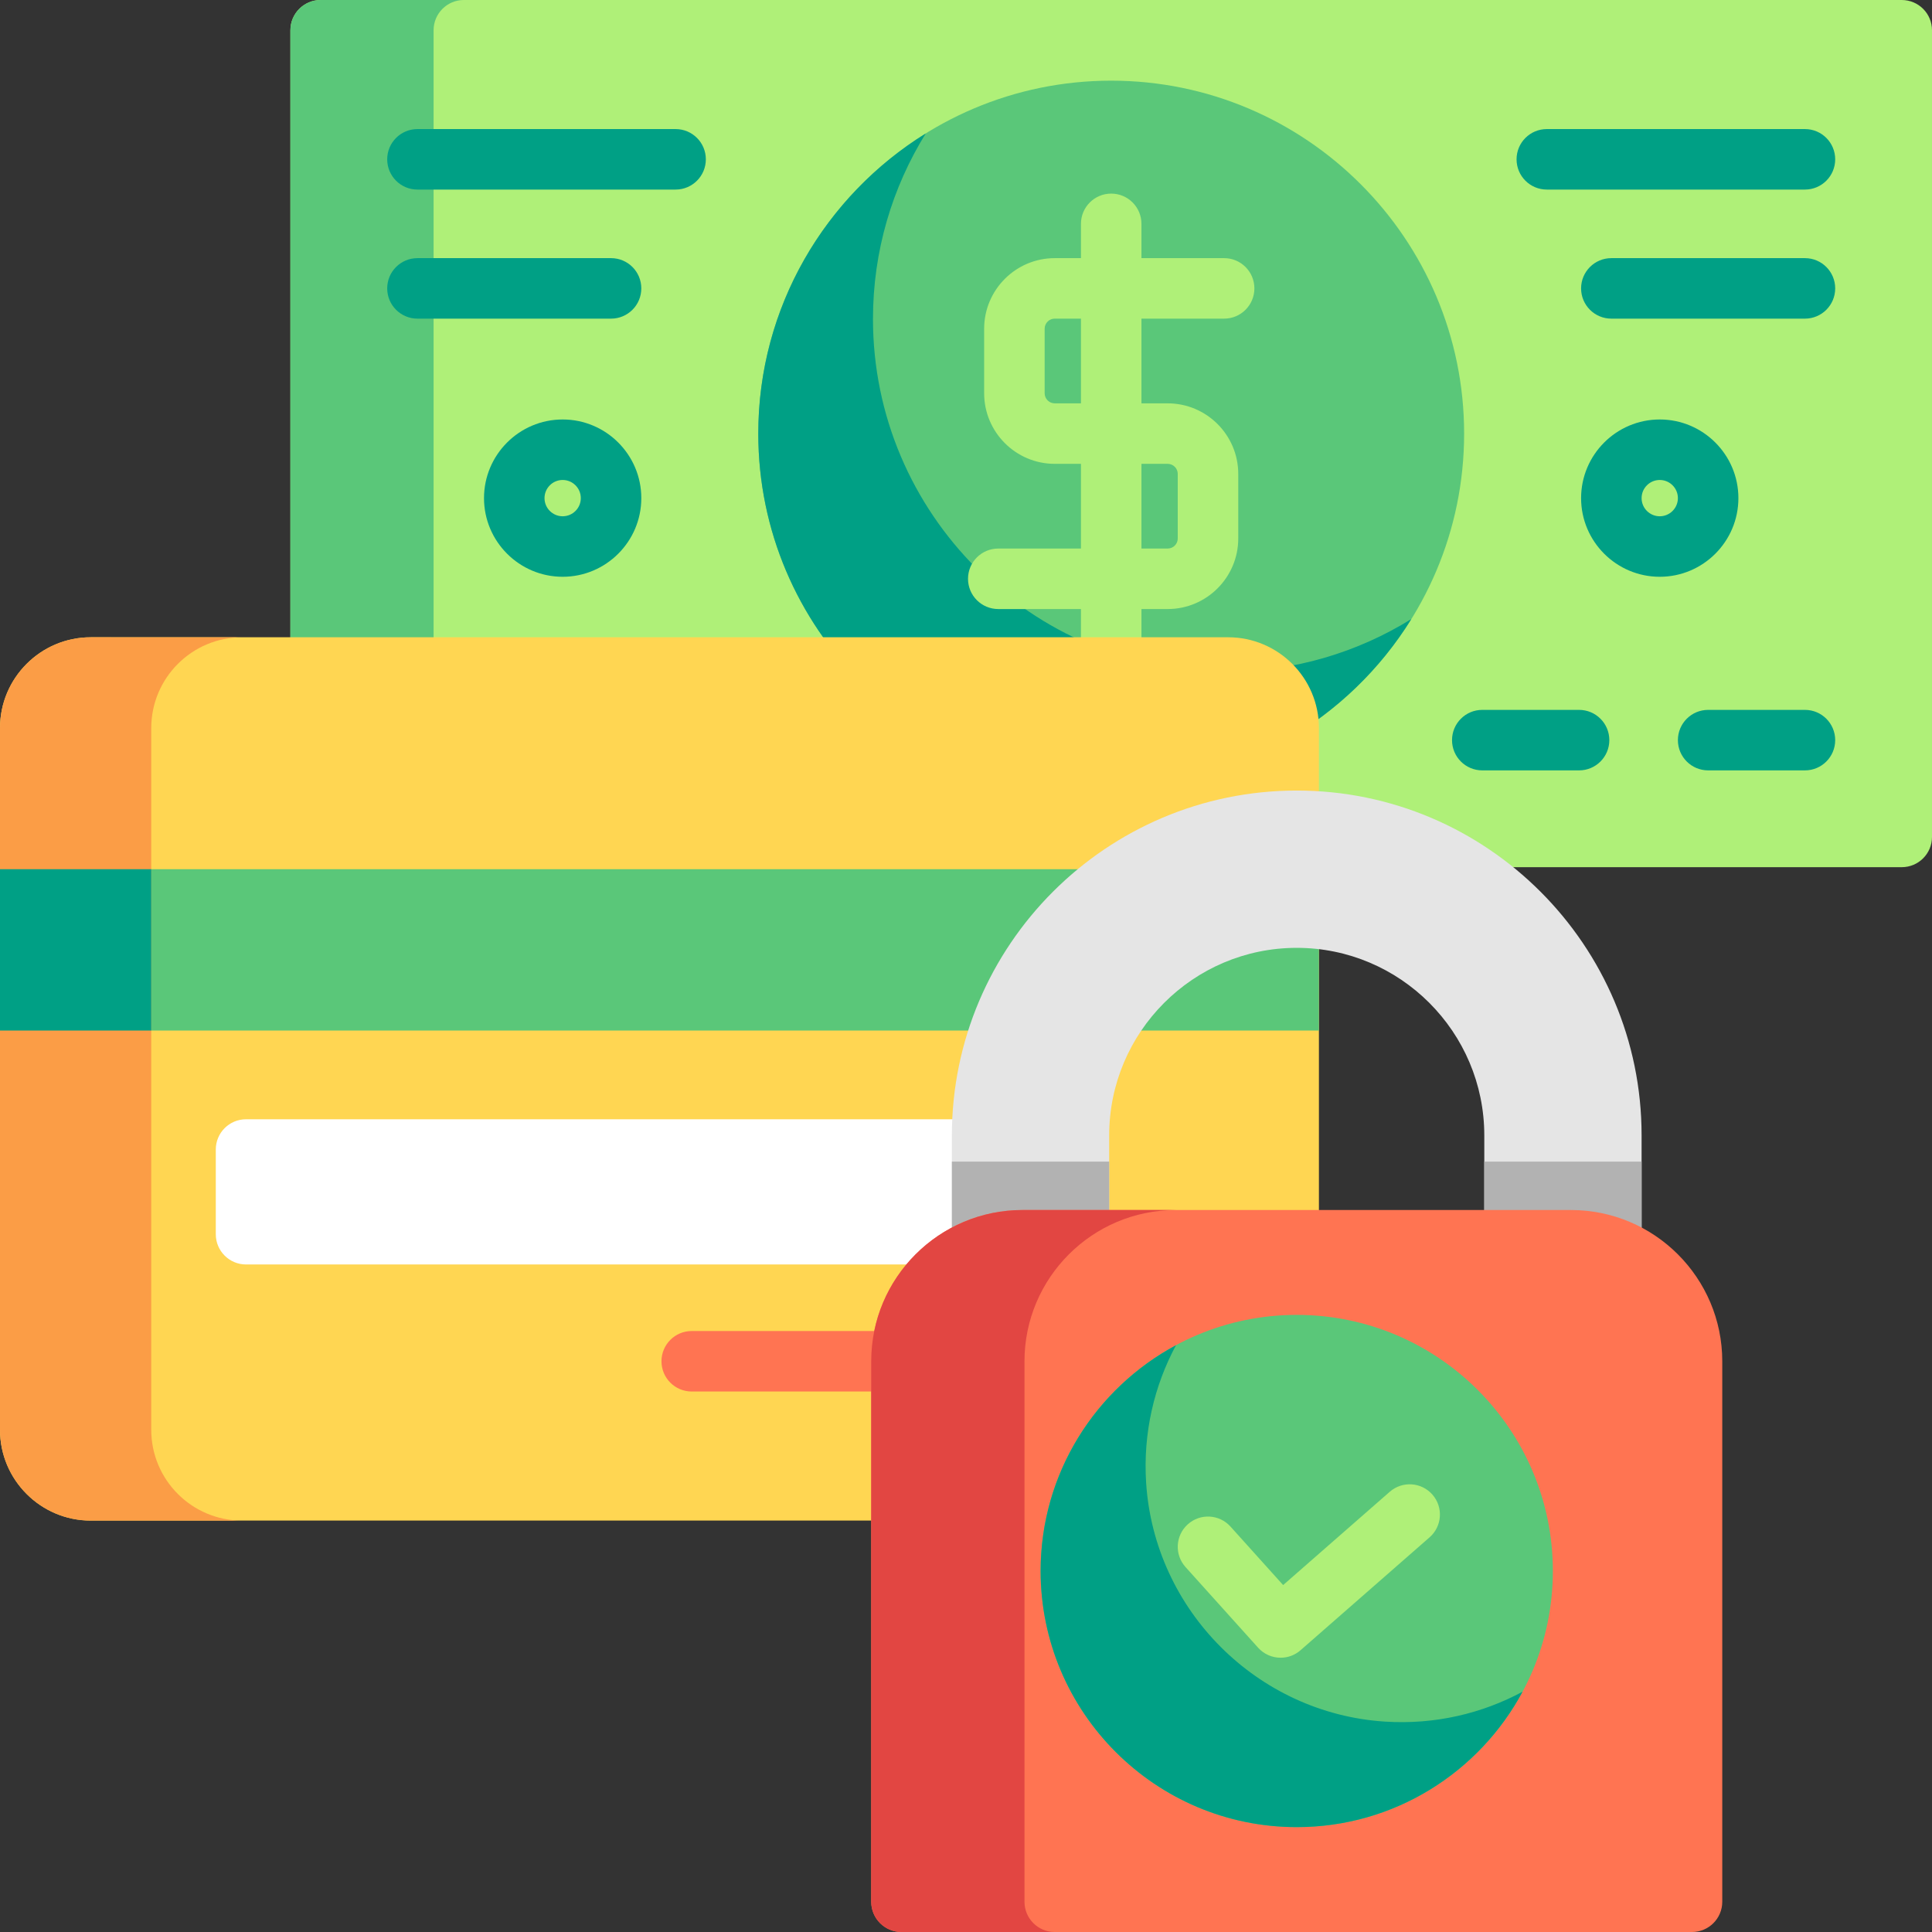
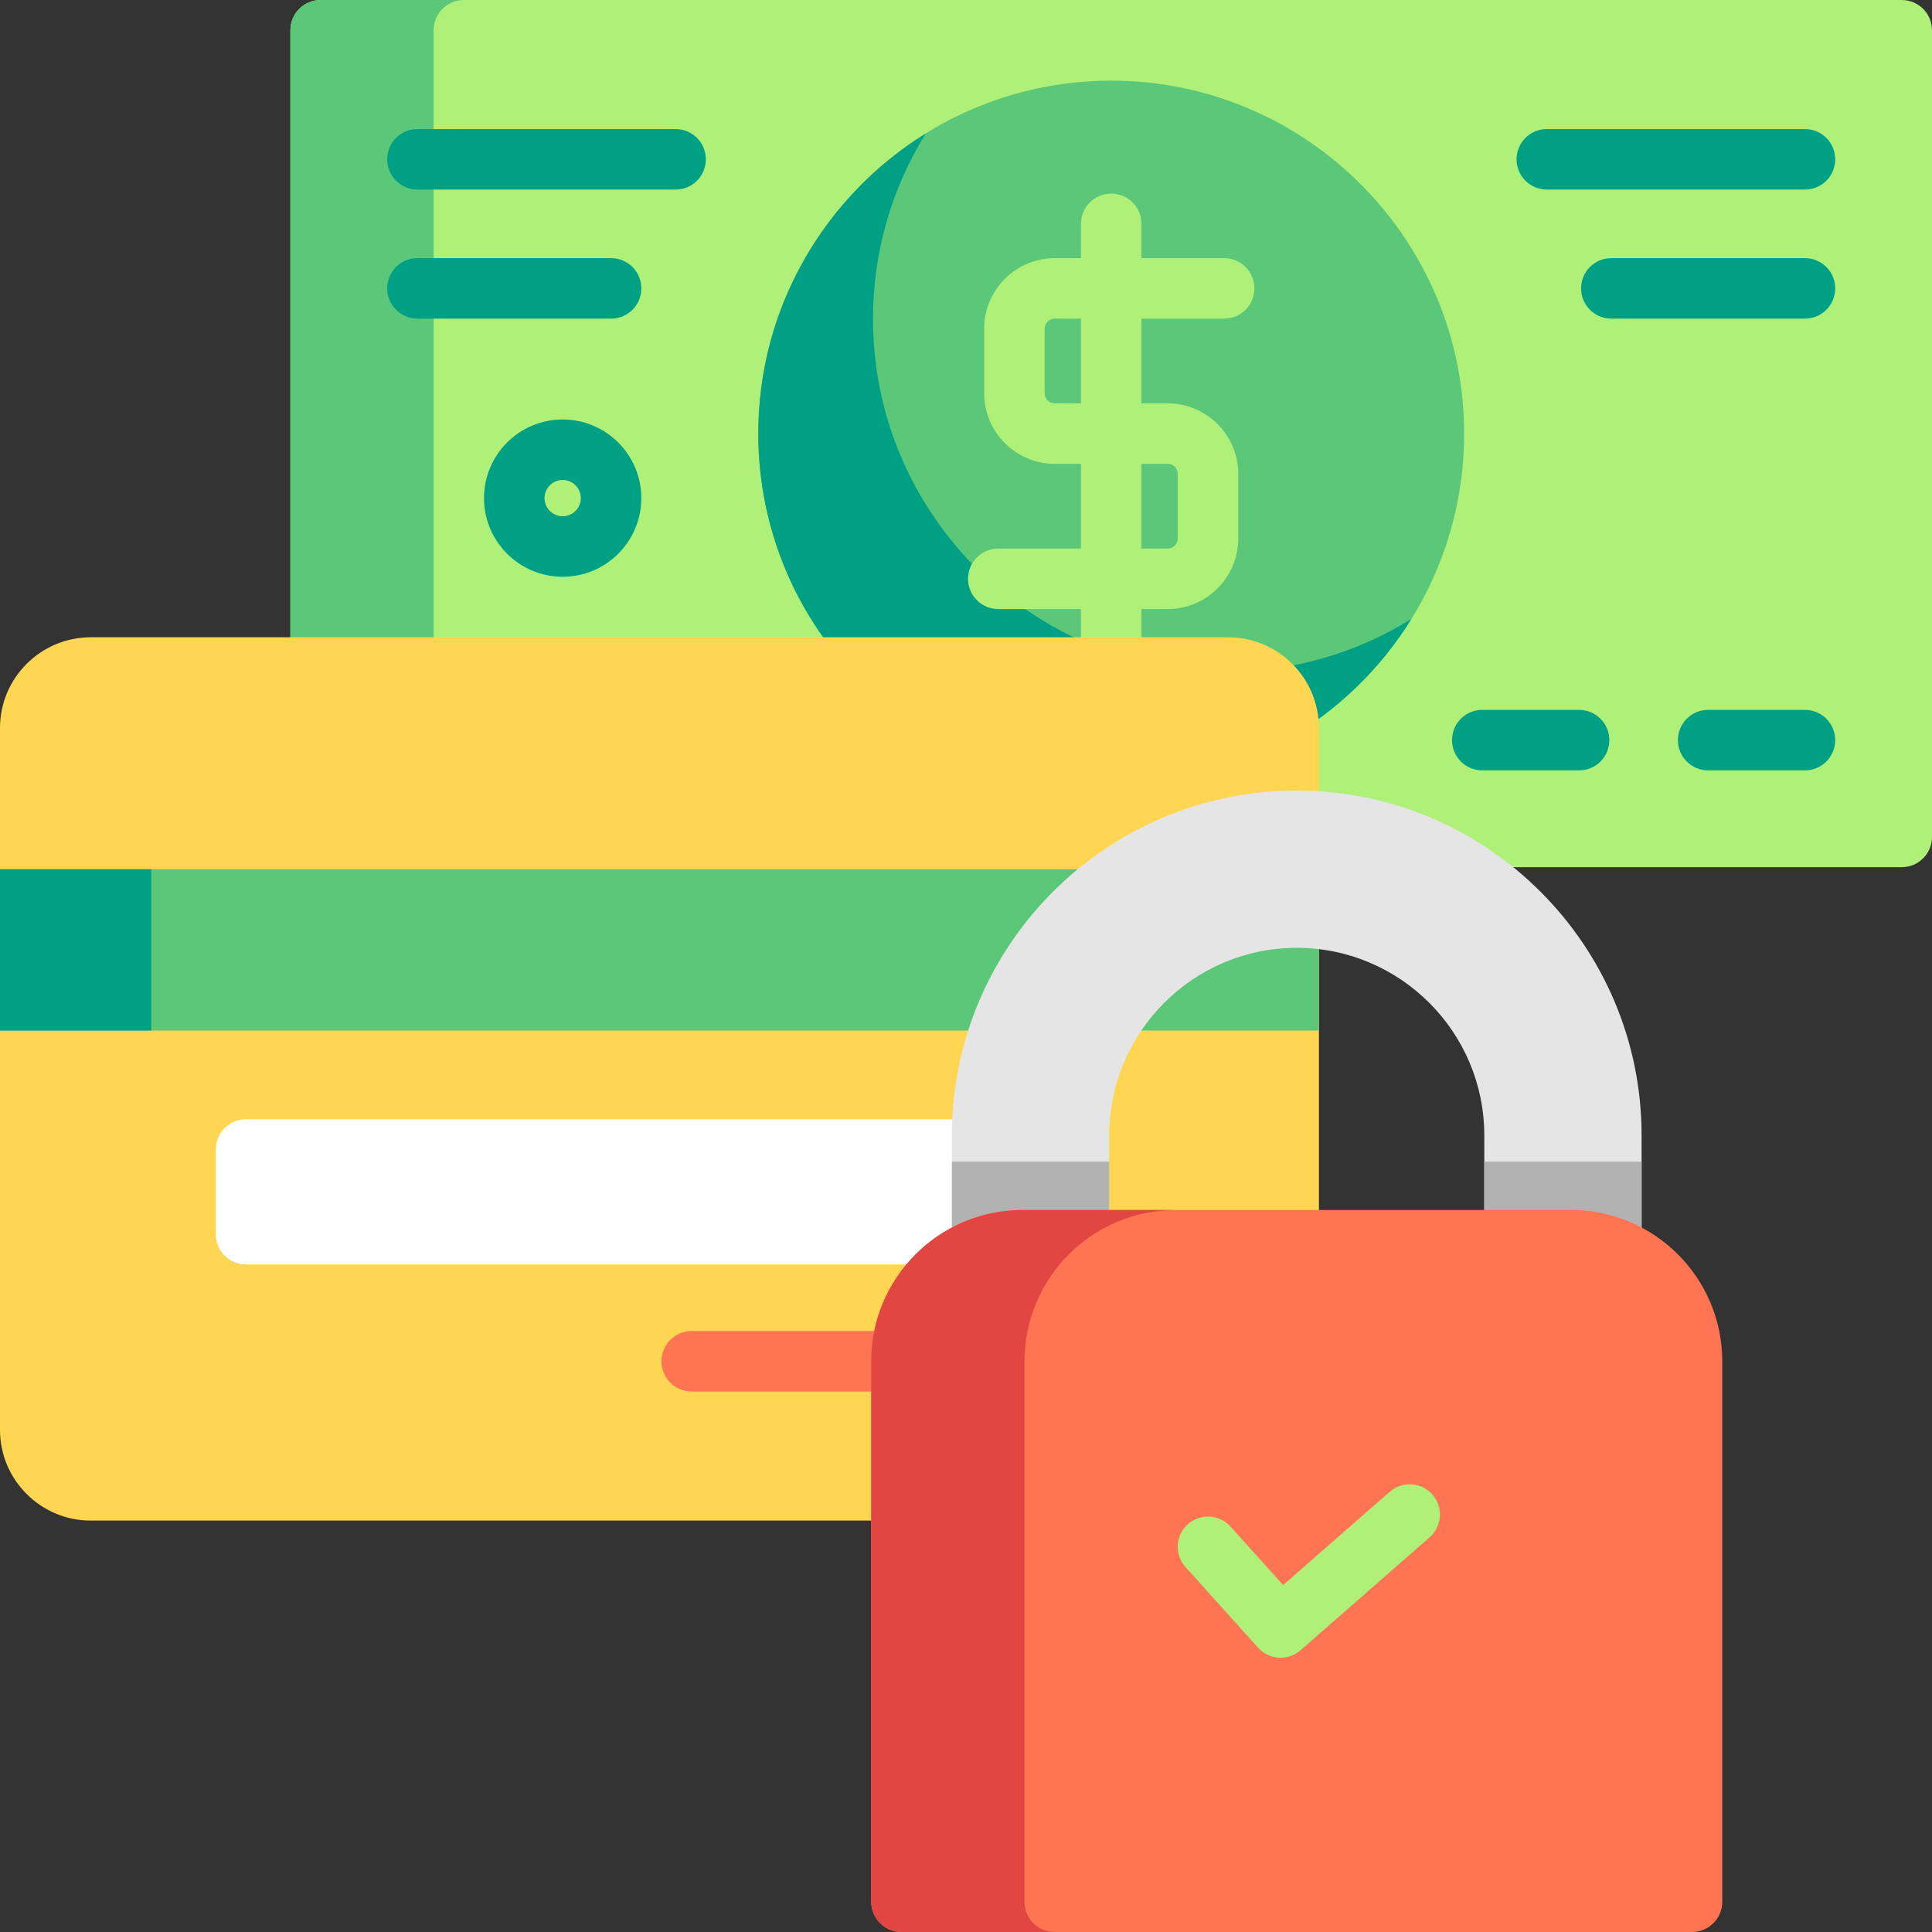
<svg xmlns="http://www.w3.org/2000/svg" version="1.1" id="Layer_1" viewBox="0 0 512 512" xml:space="preserve">
  <rect x="0" y="0" width="512" height="512" fill="#333333" stroke="none" />
  <path style="fill:#AFF078;" d="M503.983,0H84.977C80.55,0,76.96,3.588,76.96,8.017v213.779c0,4.428,3.589,8.017,8.017,8.017h419.006  c4.427,0,8.017-3.588,8.017-8.017V8.017C512,3.588,508.411,0,503.983,0z" />
  <g>
    <path style="fill:#5AC779;" d="M114.906,221.795V8.017c0-4.428,3.589-8.017,8.017-8.017H84.977C80.55,0,76.96,3.588,76.96,8.017   v213.779c0,4.428,3.589,8.017,8.017,8.017h37.946C118.495,229.812,114.906,226.224,114.906,221.795z" />
    <path style="fill:#5AC779;" d="M294.48,21.378c-51.572,0-93.528,41.956-93.528,93.528s41.956,93.528,93.528,93.528   s93.528-41.956,93.528-93.528S346.052,21.378,294.48,21.378z" />
  </g>
  <g>
    <path style="fill:#00A085;" d="M324.875,178.039c-51.572,0-93.528-41.956-93.528-93.528c0-18.016,5.125-34.856,13.988-49.146   c-26.617,16.505-44.383,45.985-44.383,79.541c0,51.572,41.956,93.528,93.528,93.528c33.556,0,63.036-17.766,79.541-44.383   C359.731,172.914,342.891,178.039,324.875,178.039z" />
    <path style="fill:#00A085;" d="M478.33,50.238h-68.409c-4.427,0-8.017-3.588-8.017-8.017s3.589-8.017,8.017-8.017h68.409   c4.427,0,8.017,3.588,8.017,8.017S482.757,50.238,478.33,50.238z" />
    <path style="fill:#00A085;" d="M478.33,84.443h-51.307c-4.427,0-8.017-3.588-8.017-8.017s3.589-8.017,8.017-8.017h51.307   c4.427,0,8.017,3.588,8.017,8.017S482.757,84.443,478.33,84.443z" />
    <path style="fill:#00A085;" d="M179.04,50.238H110.63c-4.427,0-8.017-3.588-8.017-8.017s3.589-8.017,8.017-8.017h68.409   c4.427,0,8.017,3.588,8.017,8.017S183.467,50.238,179.04,50.238z" />
    <path style="fill:#00A085;" d="M161.937,84.443H110.63c-4.427,0-8.017-3.588-8.017-8.017s3.589-8.017,8.017-8.017h51.307   c4.427,0,8.017,3.588,8.017,8.017S166.365,84.443,161.937,84.443z" />
    <path style="fill:#00A085;" d="M478.33,204.159h-25.653c-4.427,0-8.017-3.588-8.017-8.017s3.589-8.017,8.017-8.017h25.653   c4.427,0,8.017,3.588,8.017,8.017S482.757,204.159,478.33,204.159z" />
    <path style="fill:#00A085;" d="M418.472,204.159h-25.653c-4.427,0-8.017-3.588-8.017-8.017s3.589-8.017,8.017-8.017h25.653   c4.427,0,8.017,3.588,8.017,8.017S422.899,204.159,418.472,204.159z" />
    <path style="fill:#00A085;" d="M149.111,152.852c-11.493,0-20.843-9.351-20.843-20.843c0-11.493,9.351-20.843,20.843-20.843   c11.493,0,20.843,9.351,20.843,20.843C169.954,143.501,160.603,152.852,149.111,152.852z M149.111,127.198   c-2.652,0-4.81,2.158-4.81,4.81c0,2.652,2.158,4.81,4.81,4.81c2.652,0,4.81-2.158,4.81-4.81   C153.921,129.356,151.763,127.198,149.111,127.198z" />
-     <path style="fill:#00A085;" d="M439.85,152.852c-11.493,0-20.843-9.351-20.843-20.843c0-11.493,9.351-20.843,20.843-20.843   s20.843,9.351,20.843,20.843C460.693,143.501,451.342,152.852,439.85,152.852z M439.85,127.198c-2.652,0-4.81,2.158-4.81,4.81   c0,2.652,2.158,4.81,4.81,4.81s4.81-2.158,4.81-4.81C444.66,129.356,442.502,127.198,439.85,127.198z" />
  </g>
  <path style="fill:#AFF078;" d="M324.409,84.443c4.427,0,8.017-3.588,8.017-8.017s-3.589-8.017-8.017-8.017h-21.912v-9.086  c0-4.428-3.589-8.017-8.017-8.017c-4.427,0-8.017,3.588-8.017,8.017v9.086h-6.948c-10.314,0-18.706,8.392-18.706,18.706v17.102  c0,10.314,8.392,18.706,18.706,18.706h6.948v22.447h-21.912c-4.427,0-8.017,3.588-8.017,8.017c0,4.428,3.589,8.017,8.017,8.017  h21.912v9.086c0,4.428,3.589,8.017,8.017,8.017c4.427,0,8.017-3.588,8.017-8.017v-9.086h6.948c10.314,0,18.706-8.392,18.706-18.706  v-17.102c0-10.314-8.392-18.706-18.706-18.706h-6.948V84.443H324.409z M309.445,122.923c1.473,0,2.672,1.198,2.672,2.672v17.102  c0,1.474-1.199,2.672-2.672,2.672h-6.948v-22.447H309.445z M286.463,106.889h-6.948c-1.473,0-2.672-1.198-2.672-2.672V87.115  c0-1.474,1.199-2.672,2.672-2.672h6.948V106.889z" />
  <path style="fill:#FFD652;" d="M325.478,168.885H24.05c-13.262,0-24.05,10.789-24.05,24.05v185.987  c0,13.261,10.788,24.05,24.05,24.05h301.428c13.262,0,24.05-10.789,24.05-24.05V192.935  C349.528,179.675,338.74,168.885,325.478,168.885z" />
  <rect y="230.347" style="fill:#5AC779;" width="349.528" height="42.756" />
-   <path style="fill:#FB9D46;" d="M40.084,378.923V192.935c0-13.261,10.788-24.05,24.05-24.05H24.05  c-13.262,0-24.05,10.789-24.05,24.05v185.987c0,13.261,10.788,24.05,24.05,24.05h40.084  C50.872,402.973,40.084,392.183,40.084,378.923z" />
  <path style="fill:#FF7452;" d="M236.76,368.768h-53.445c-4.427,0-8.017-3.588-8.017-8.017c0-4.428,3.589-8.017,8.017-8.017h53.445  c4.427,0,8.017,3.588,8.017,8.017C244.777,365.18,241.187,368.768,236.76,368.768z" />
  <rect y="230.347" style="fill:#00A085;" width="40.084" height="42.756" />
  <path style="fill:#FFFFFF;" d="M65.203,335.098h219.123c4.427,0,8.017-3.589,8.017-8.017v-22.447c0-4.427-3.589-8.017-8.017-8.017  H65.203c-4.427,0-8.017,3.589-8.017,8.017v22.447C57.186,331.509,60.775,335.098,65.203,335.098z" />
  <path style="fill:#E5E5E5;" d="M343.649,209.503c-50.393,0-91.39,40.997-91.39,91.39v36.342c0,11.493,9.351,20.843,20.843,20.843  c11.493,0,20.843-9.351,20.843-20.843v-36.342c0-27.408,22.297-49.704,49.704-49.704c27.406,0,49.704,22.296,49.704,49.704v34.205  c0,11.493,9.351,20.843,20.843,20.843c11.493,0,20.843-9.351,20.843-20.843v-34.205C435.04,250.501,394.042,209.503,343.649,209.503  z" />
  <g>
    <path style="fill:#B2B2B2;" d="M252.259,337.236c0,11.493,9.351,20.843,20.843,20.843c11.493,0,20.843-9.351,20.843-20.843v-29.395   h-41.687V337.236z" />
    <path style="fill:#B2B2B2;" d="M393.353,307.841v27.257c0,11.493,9.351,20.843,20.843,20.843c11.493,0,20.843-9.351,20.843-20.843   v-27.257H393.353z" />
  </g>
  <path style="fill:#FF7452;" d="M416.334,320.668h-145.37c-22.103,0-40.083,17.981-40.083,40.084v143.232  c0,4.428,3.589,8.017,8.017,8.017h209.503c4.427,0,8.017-3.588,8.017-8.017V360.752  C456.418,338.649,438.437,320.668,416.334,320.668z" />
  <path style="fill:#E24642;" d="M271.499,503.983V360.752c0-22.103,17.981-40.084,40.083-40.084h-40.618  c-22.103,0-40.083,17.981-40.083,40.084v143.232c0,4.428,3.589,8.017,8.017,8.017h40.618  C275.088,512,271.499,508.412,271.499,503.983z" />
-   <path style="fill:#5AC779;" d="M343.649,348.459c-37.426,0-67.875,30.449-67.875,67.875s30.448,67.875,67.875,67.875  s67.875-30.448,67.875-67.875S381.076,348.459,343.649,348.459z" />
-   <path style="fill:#00A085;" d="M367.036,456.245c-33.818-2.161-61.135-29.477-63.299-63.295c-0.845-13.224,2.138-25.702,7.921-36.46  c-21.336,11.453-35.883,33.978-35.883,59.843c0,37.426,30.448,67.875,67.875,67.875c25.865,0,48.39-14.547,59.843-35.884  C392.735,454.108,380.259,457.091,367.036,456.245z" />
  <path style="fill:#AFF078;" d="M339.376,439.315c-2.194,0-4.379-0.897-5.961-2.653l-19.24-21.378  c-2.962-3.291-2.695-8.36,0.596-11.322c3.291-2.962,8.36-2.696,11.322,0.595l13.951,15.502l28.255-24.724  c3.333-2.915,8.396-2.578,11.312,0.755c2.916,3.332,2.578,8.396-0.755,11.312l-34.205,29.929  C343.133,438.662,341.251,439.315,339.376,439.315z" />
</svg>